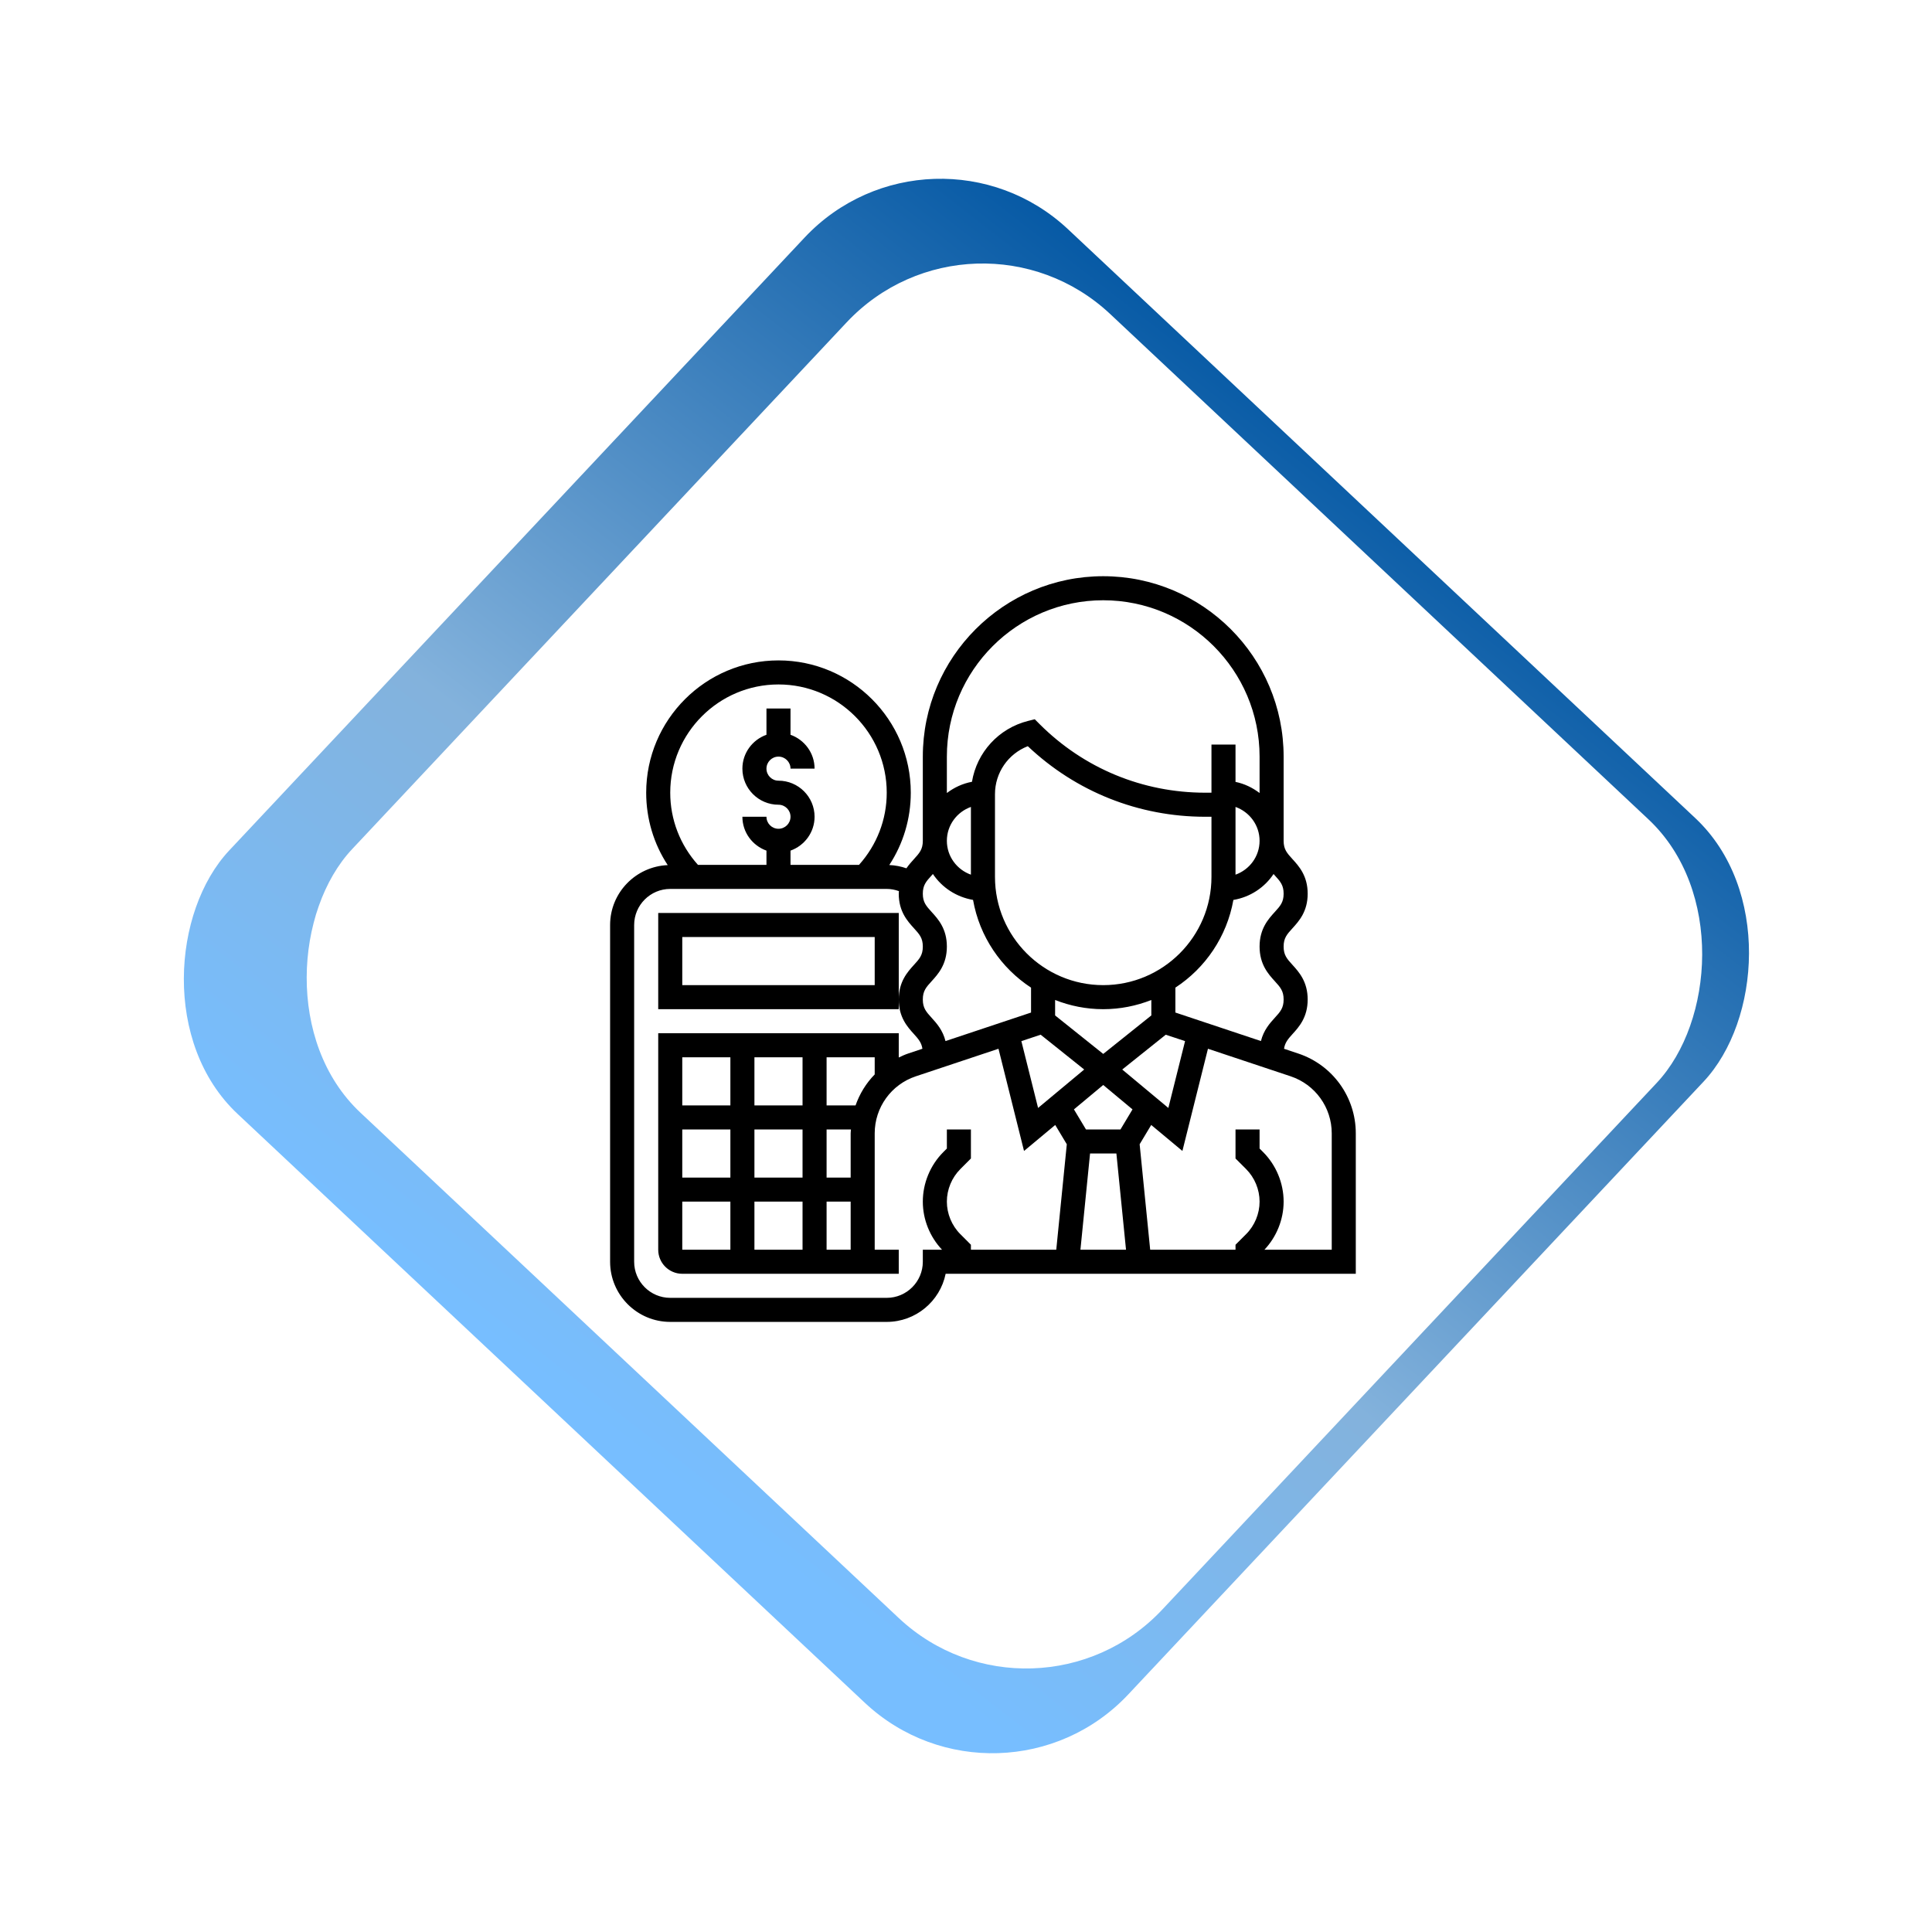
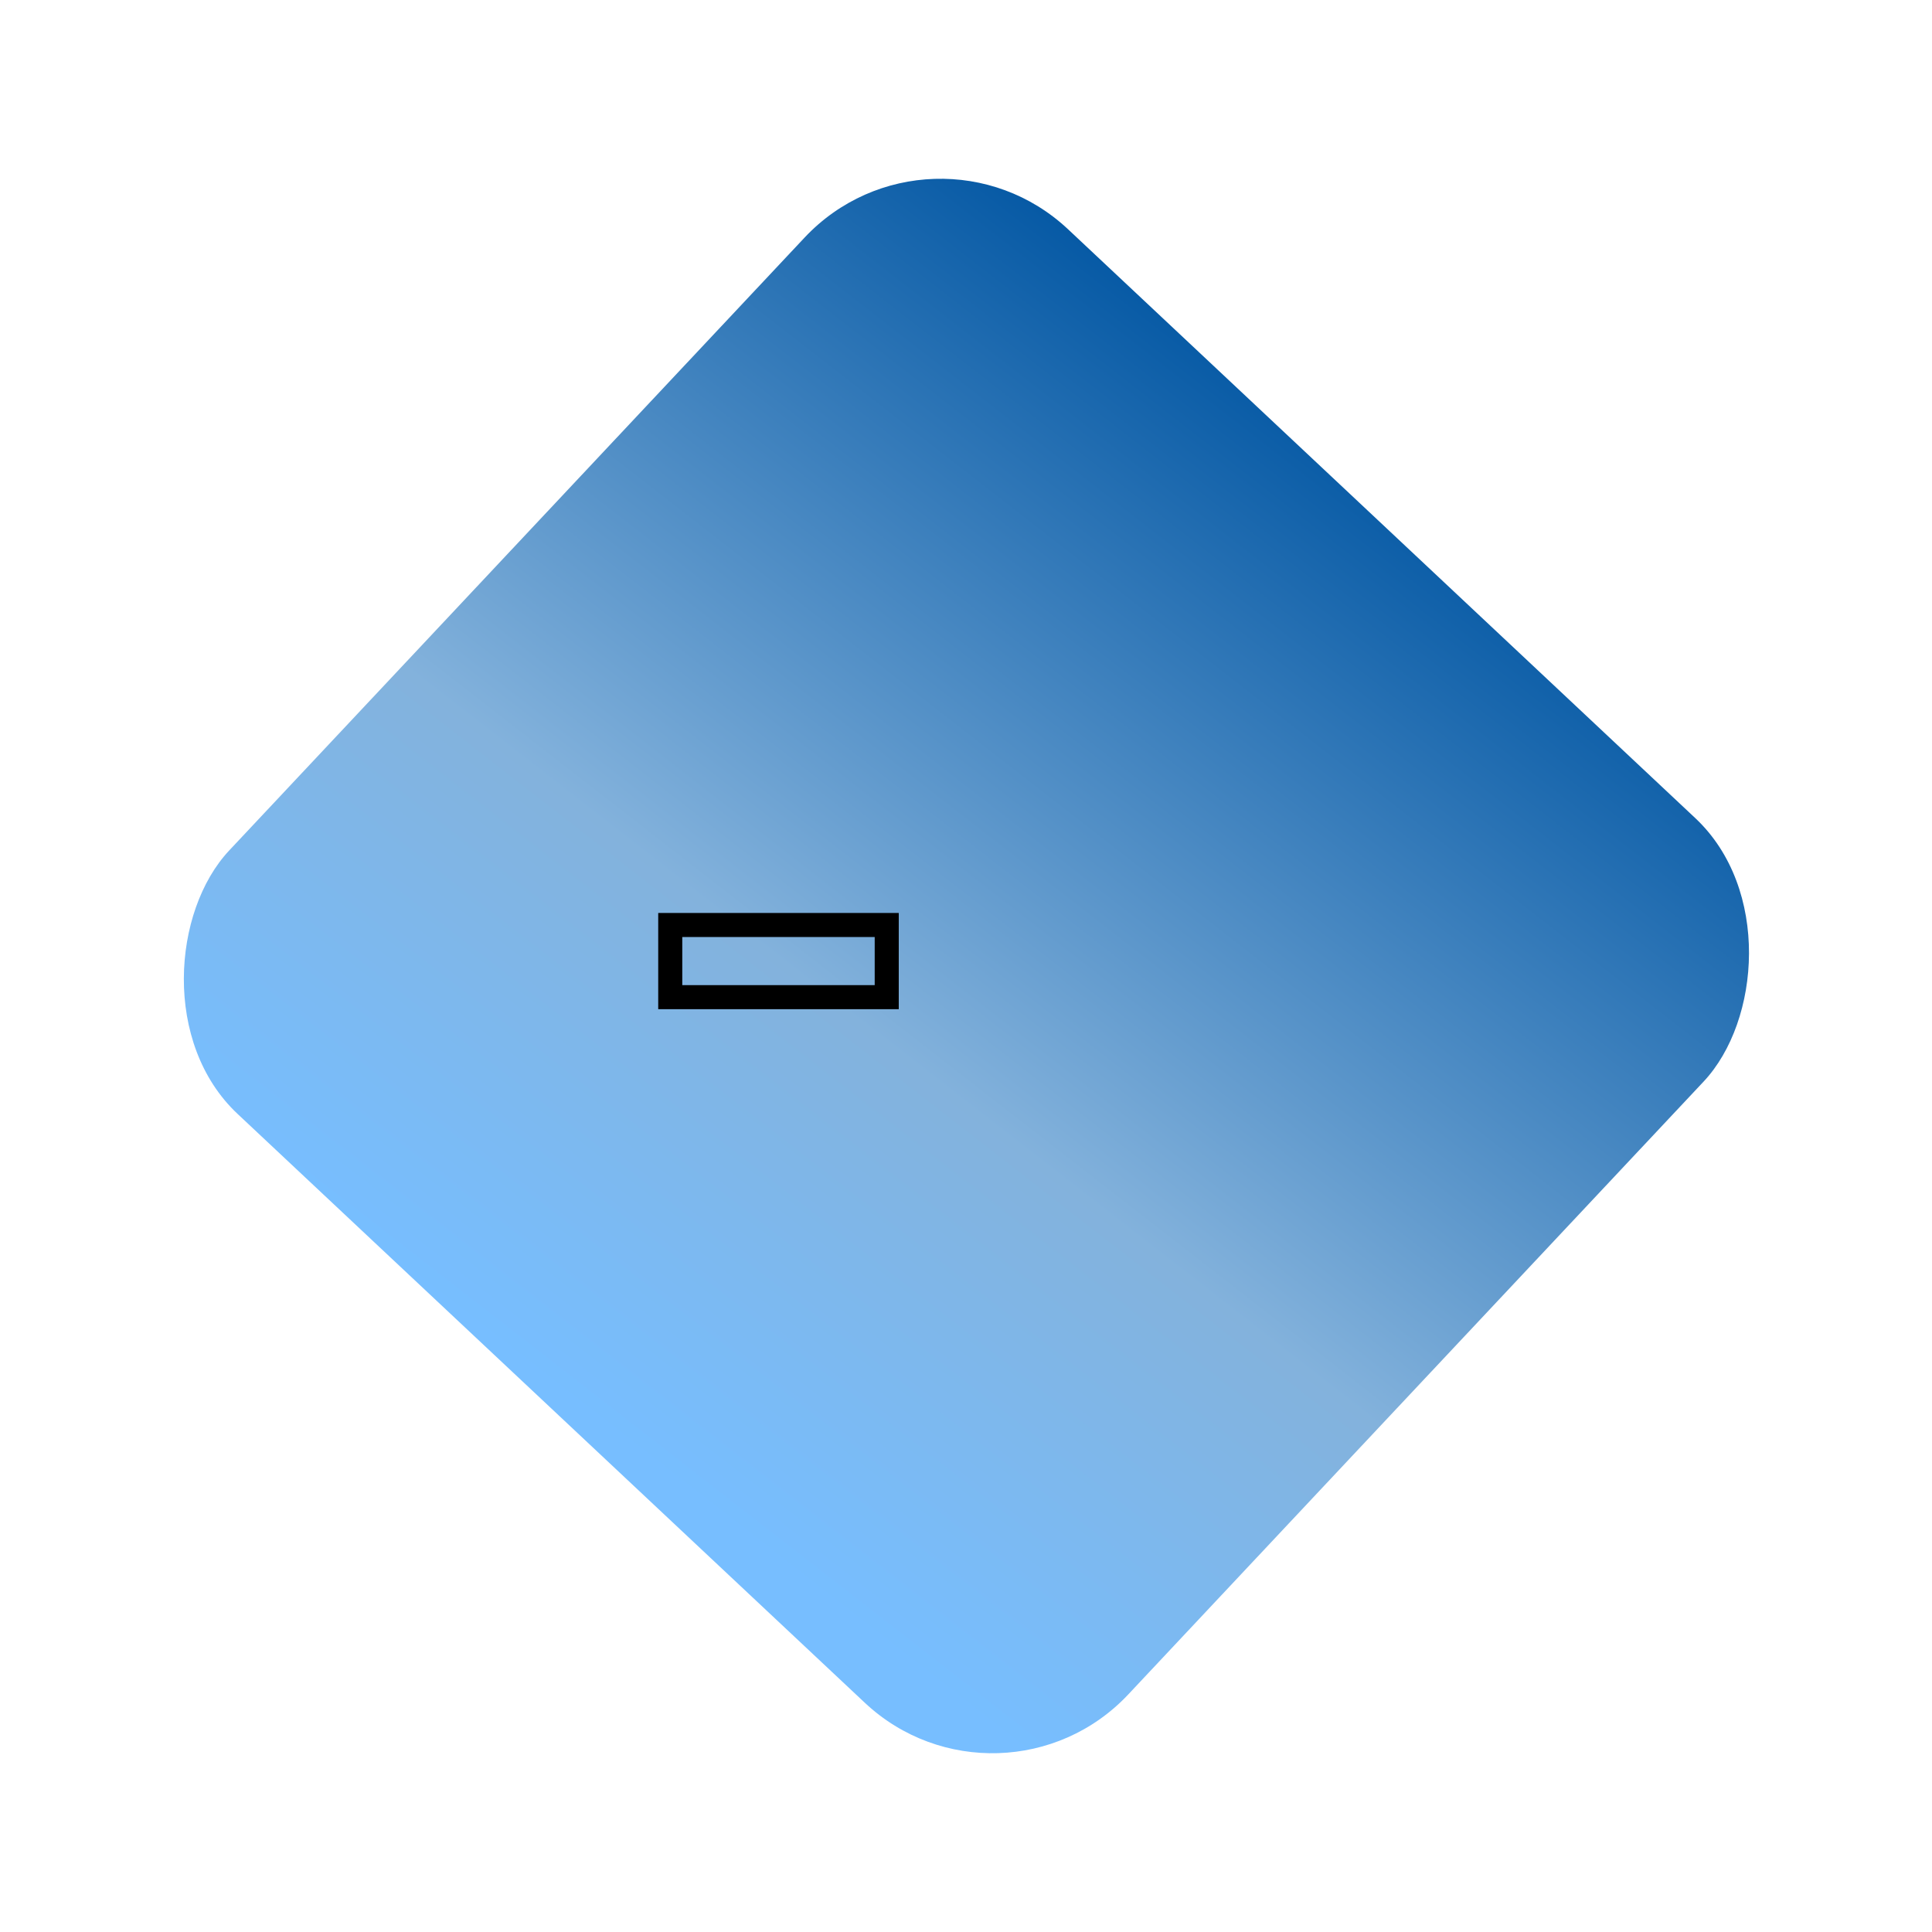
<svg xmlns="http://www.w3.org/2000/svg" width="114" height="114" viewBox="0 0 114 114" fill="none">
  <g filter="url(#filter0_d_235_137)">
    <rect x="54.003" y="5" width="72.762" height="71.597" rx="11" transform="rotate(43.192 54.003 5)" fill="url(#paint0_linear_235_137)" />
  </g>
  <g filter="url(#filter1_d_235_137)">
-     <rect x="56.488" y="10" width="65.564" height="64.637" rx="11" transform="rotate(43.192 56.488 10)" fill="white" />
-   </g>
-   <path d="M76.603 62.164L75.766 61.884C75.818 61.528 75.993 61.317 76.267 61.015C76.644 60.6 77.161 60.032 77.161 58.976C77.161 57.922 76.644 57.352 76.267 56.937C75.939 56.576 75.742 56.36 75.742 55.853C75.742 55.348 75.939 55.13 76.266 54.771C76.644 54.356 77.161 53.788 77.161 52.733C77.161 51.678 76.644 51.11 76.266 50.695C75.939 50.336 75.742 50.118 75.742 49.613V44.645C75.742 38.775 70.966 34 65.097 34C59.227 34 54.452 38.775 54.452 44.645V49.613C54.452 50.118 54.254 50.336 53.927 50.695C53.787 50.849 53.629 51.024 53.484 51.235C53.159 51.122 52.82 51.057 52.473 51.042C53.298 49.784 53.742 48.311 53.742 46.774C53.742 42.47 50.24 38.968 45.935 38.968C41.631 38.968 38.129 42.47 38.129 46.774C38.129 48.313 38.573 49.788 39.4 51.047C37.514 51.127 36 52.675 36 54.581V74.452C36 76.408 37.592 78 39.548 78H52.323C54.036 78 55.47 76.778 55.799 75.161H80V66.875C80 64.734 78.635 62.84 76.603 62.164V62.164ZM75.218 51.651C75.545 52.01 75.742 52.228 75.742 52.733C75.742 53.237 75.545 53.456 75.218 53.815C74.84 54.231 74.323 54.799 74.323 55.853C74.323 56.907 74.84 57.477 75.217 57.892C75.545 58.252 75.742 58.469 75.742 58.976C75.742 59.483 75.545 59.7 75.217 60.06C74.929 60.377 74.562 60.785 74.403 61.429L69.355 59.746V58.276C71.126 57.119 72.394 55.263 72.777 53.102C73.763 52.937 74.614 52.373 75.148 51.572C75.171 51.599 75.195 51.626 75.218 51.651V51.651ZM65.097 58.129C61.575 58.129 58.71 55.264 58.71 51.742V46.861C58.71 45.594 59.49 44.478 60.647 44.03C63.489 46.718 67.191 48.194 71.118 48.194H71.484V51.742C71.484 55.264 68.619 58.129 65.097 58.129ZM65.097 59.548C66.099 59.548 67.054 59.352 67.936 59.006V59.917L65.097 62.188L62.258 59.917V59.006C63.14 59.352 64.095 59.548 65.097 59.548ZM61.406 61.054L63.975 63.108L61.253 65.376L60.267 61.433L61.406 61.054ZM64.32 68.064H65.874L66.442 73.742H63.752L64.32 68.064ZM66.115 66.645H64.08L63.369 65.461L65.097 64.021L66.825 65.461L66.115 66.645ZM66.219 63.108L68.787 61.054L69.926 61.433L68.94 65.376L66.219 63.108ZM72.903 47.614C73.727 47.908 74.323 48.689 74.323 49.613C74.323 50.537 73.727 51.317 72.903 51.611V47.614ZM65.097 35.419C70.184 35.419 74.323 39.558 74.323 44.645V46.793C73.908 46.479 73.431 46.244 72.903 46.137V43.935H71.484V46.774H71.118C67.424 46.774 63.952 45.337 61.34 42.724L61.057 42.44L60.667 42.538C58.92 42.975 57.638 44.401 57.352 46.13C56.801 46.233 56.301 46.467 55.871 46.793V44.645C55.871 39.558 60.01 35.419 65.097 35.419V35.419ZM55.871 49.613C55.871 48.689 56.466 47.908 57.29 47.614V51.611C56.466 51.317 55.871 50.537 55.871 49.613ZM54.976 51.651C54.999 51.626 55.024 51.598 55.047 51.571C55.578 52.366 56.425 52.929 57.416 53.1C57.797 55.262 59.067 57.119 60.838 58.277V59.747L55.79 61.43C55.631 60.786 55.264 60.378 54.976 60.061C54.649 59.7 54.452 59.483 54.452 58.976C54.452 58.469 54.649 58.252 54.977 57.892C55.354 57.477 55.871 56.907 55.871 55.853C55.871 54.799 55.354 54.231 54.976 53.816C54.649 53.456 54.452 53.238 54.452 52.733C54.452 52.227 54.649 52.01 54.976 51.651V51.651ZM45.935 40.387C49.458 40.387 52.323 43.252 52.323 46.774C52.323 48.361 51.739 49.859 50.687 51.032H46.645V50.192C47.469 49.898 48.065 49.117 48.065 48.194C48.065 47.02 47.109 46.065 45.935 46.065C45.544 46.065 45.226 45.746 45.226 45.355C45.226 44.963 45.544 44.645 45.935 44.645C46.327 44.645 46.645 44.963 46.645 45.355H48.065C48.065 44.431 47.469 43.65 46.645 43.356V41.806H45.226V43.356C44.402 43.65 43.806 44.431 43.806 45.355C43.806 46.529 44.762 47.484 45.935 47.484C46.327 47.484 46.645 47.802 46.645 48.194C46.645 48.585 46.327 48.903 45.935 48.903C45.544 48.903 45.226 48.585 45.226 48.194H43.806C43.806 49.117 44.402 49.898 45.226 50.192V51.032H41.184C40.132 49.859 39.548 48.361 39.548 46.774C39.548 43.252 42.413 40.387 45.935 40.387ZM54.452 73.742V74.452C54.452 75.625 53.496 76.581 52.323 76.581H39.548C38.375 76.581 37.419 75.625 37.419 74.452V54.581C37.419 53.407 38.375 52.452 39.548 52.452H52.323C52.57 52.452 52.812 52.499 53.042 52.582C53.039 52.633 53.032 52.679 53.032 52.733C53.032 53.787 53.55 54.355 53.927 54.77C54.254 55.13 54.452 55.348 54.452 55.853C54.452 56.36 54.254 56.577 53.926 56.937C53.55 57.352 53.032 57.921 53.032 58.976C53.032 60.031 53.55 60.599 53.926 61.014C54.201 61.317 54.376 61.528 54.428 61.883L53.59 62.163C53.396 62.227 53.214 62.313 53.032 62.399V60.968H38.839V73.742C38.839 74.525 39.475 75.161 40.258 75.161H53.032V73.742H51.613V66.875C51.613 65.346 52.588 63.992 54.039 63.509L58.917 61.883L60.424 67.914L62.265 66.38L62.948 67.519L62.326 73.742H57.29V73.448L56.667 72.824C56.161 72.318 55.871 71.618 55.871 70.903C55.871 70.188 56.161 69.488 56.667 68.982L57.29 68.358V66.645H55.871V67.771L55.663 67.979C54.893 68.749 54.452 69.814 54.452 70.903C54.452 71.954 54.865 72.979 55.586 73.742H54.452ZM50.194 73.742H48.774V70.903H50.194V73.742ZM44.516 65.226V62.387H47.355V65.226H44.516ZM47.355 66.645V69.484H44.516V66.645H47.355ZM43.097 65.226H40.258V62.387H43.097V65.226ZM40.258 66.645H43.097V69.484H40.258V66.645ZM40.258 70.903H43.097V73.742H40.258V70.903ZM44.516 70.903H47.355V73.742H44.516V70.903ZM50.194 66.875V69.484H48.774V66.645H50.212C50.208 66.722 50.194 66.797 50.194 66.875ZM50.483 65.226H48.774V62.387H51.613V63.398C51.107 63.914 50.724 64.54 50.483 65.226ZM78.581 73.742H74.608C75.328 72.979 75.742 71.954 75.742 70.903C75.742 69.814 75.3 68.749 74.531 67.979L74.323 67.771V66.645H72.903V68.358L73.527 68.982C74.033 69.488 74.323 70.188 74.323 70.903C74.323 71.618 74.033 72.318 73.527 72.824L72.903 73.448V73.742H67.868L67.246 67.518L67.929 66.38L69.769 67.913L71.277 61.883L76.154 63.508C77.606 63.993 78.581 65.346 78.581 66.875V73.742Z" fill="black" />
+     </g>
  <path d="M38.839 53.871V59.548H53.032V53.871H38.839ZM51.613 58.129H40.258V55.29H51.613V58.129Z" fill="black" />
  <defs>
    <filter id="filter0_d_235_137" x="0.548" y="0.549" width="112.955" height="112.903" filterUnits="userSpaceOnUse" color-interpolation-filters="sRGB">
      <feFlood flood-opacity="0" result="BackgroundImageFix" />
      <feColorMatrix in="SourceAlpha" type="matrix" values="0 0 0 0 0 0 0 0 0 0 0 0 0 0 0 0 0 0 127 0" result="hardAlpha" />
      <feMorphology radius="1" operator="dilate" in="SourceAlpha" result="effect1_dropShadow_235_137" />
      <feOffset dx="1" dy="1" />
      <feGaussianBlur stdDeviation="4.5" />
      <feComposite in2="hardAlpha" operator="out" />
      <feColorMatrix type="matrix" values="0 0 0 0 0 0 0 0 0 0 0 0 0 0 0 0 0 0 0.18 0" />
      <feBlend mode="normal" in2="BackgroundImageFix" result="effect1_dropShadow_235_137" />
      <feBlend mode="normal" in="SourceGraphic" in2="effect1_dropShadow_235_137" result="shape" />
    </filter>
    <filter id="filter1_d_235_137" x="7.796" y="5.549" width="102.944" height="102.903" filterUnits="userSpaceOnUse" color-interpolation-filters="sRGB">
      <feFlood flood-opacity="0" result="BackgroundImageFix" />
      <feColorMatrix in="SourceAlpha" type="matrix" values="0 0 0 0 0 0 0 0 0 0 0 0 0 0 0 0 0 0 127 0" result="hardAlpha" />
      <feMorphology radius="1" operator="dilate" in="SourceAlpha" result="effect1_dropShadow_235_137" />
      <feOffset dx="1" dy="1" />
      <feGaussianBlur stdDeviation="4.5" />
      <feComposite in2="hardAlpha" operator="out" />
      <feColorMatrix type="matrix" values="0 0 0 0 0 0 0 0 0 0 0 0 0 0 0 0 0 0 0.18 0" />
      <feBlend mode="normal" in2="BackgroundImageFix" result="effect1_dropShadow_235_137" />
      <feBlend mode="normal" in="SourceGraphic" in2="effect1_dropShadow_235_137" result="shape" />
    </filter>
    <linearGradient id="paint0_linear_235_137" x1="76.076" y1="1.583" x2="82.989" y2="76.24" gradientUnits="userSpaceOnUse">
      <stop stop-color="#0055A2" />
      <stop offset="0.625" stop-color="#83B2DC" />
      <stop offset="1" stop-color="#77BEFF" />
    </linearGradient>
  </defs>
</svg>